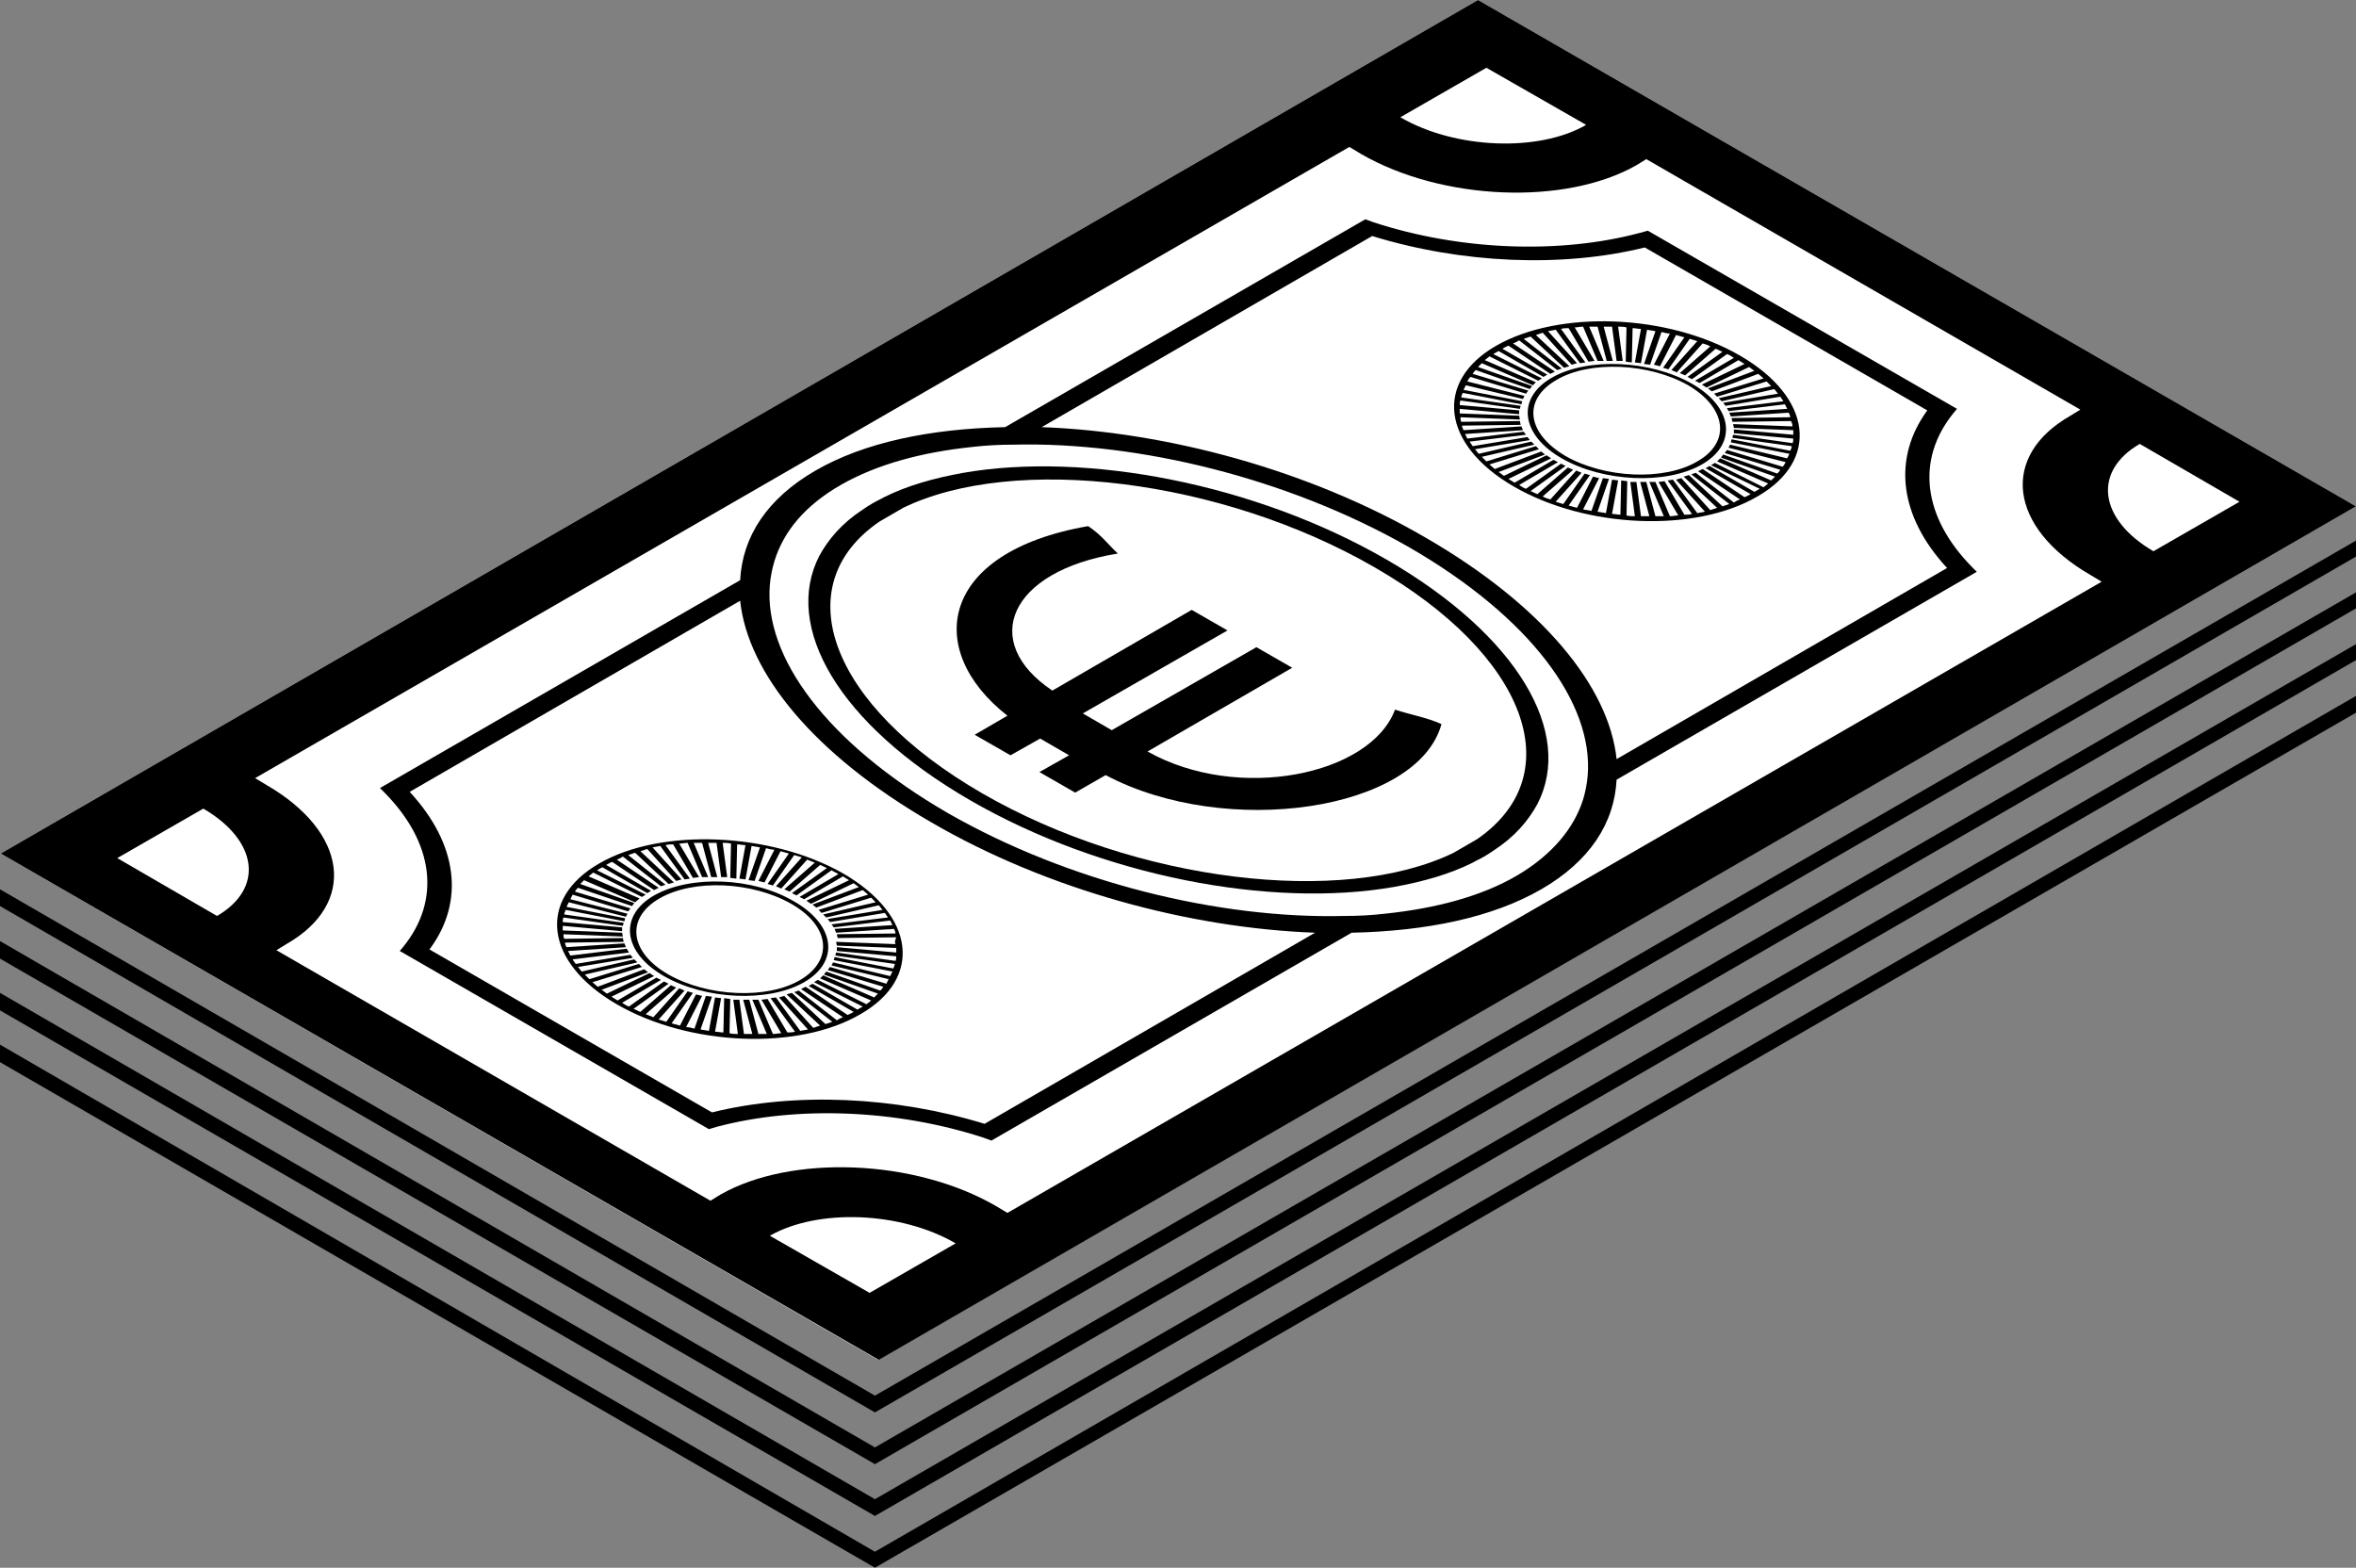
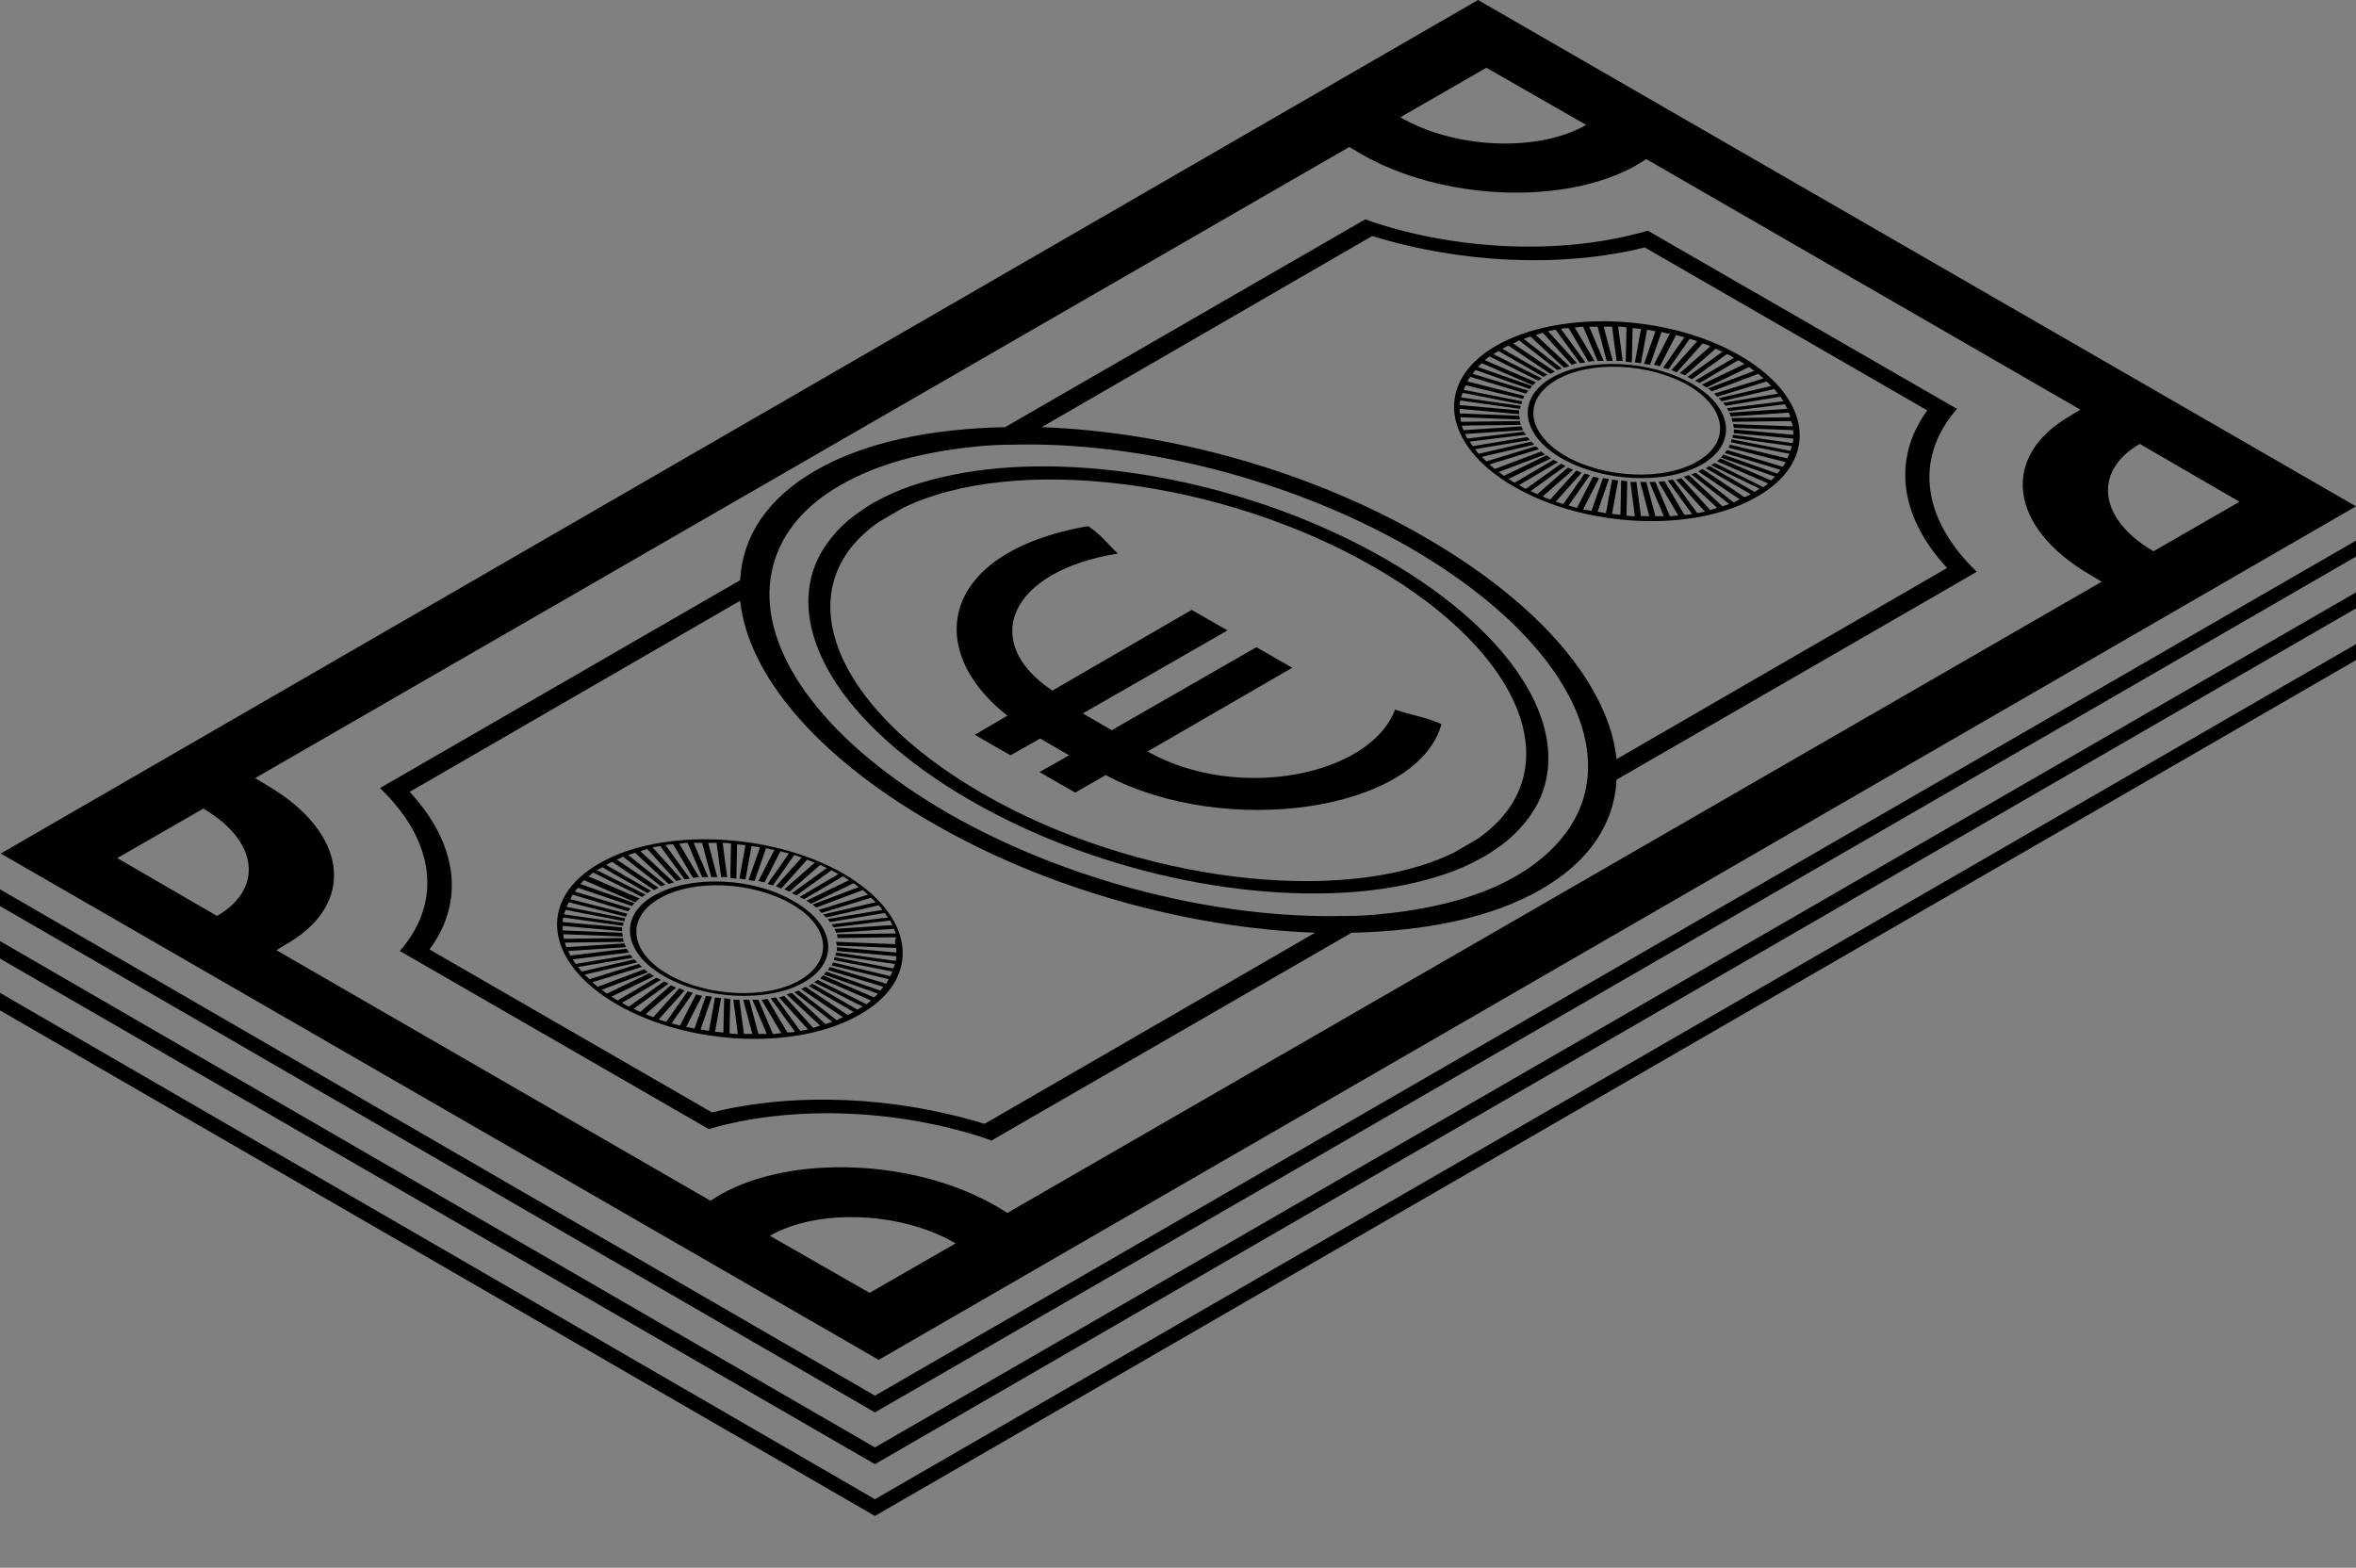
<svg xmlns="http://www.w3.org/2000/svg" version="1.1" id="Layer_1" x="0px" y="0px" viewBox="0 0 309.4 205.9" style="enable-background:new 0 0 309.4 205.9;" xml:space="preserve">
  <rect x="0" y="0" width="309.4" height="205.9" fill="#808080" stroke="none" />
  <style type="text/css">
	.st0{fill:#FFFFFF;}
</style>
-   <polygon class="st0" points="0.1,112.1 115.3,178.6 309.4,66.5 194.1,0 " />
  <g>
    <path d="M78.7,113.4c-8.2,4.7-7.2,13,2.3,18.5c9.5,5.5,23.8,6.1,32,1.3c8.2-4.7,7.2-13-2.3-18.5C101.2,109.3,86.8,108.7,78.7,113.4   z M117.6,124l-7.8-0.3l0.1,0.5l7.8,0.3c0,0.2,0,0.4,0,0.6l-7.8-0.7l0,0.5l7.8,0.7c0,0.2,0,0.4-0.1,0.6l-7.8-1.1l-0.1,0.4l7.8,1.1   c0,0.2-0.1,0.4-0.2,0.6l-7.7-1.5l-0.1,0.4l7.7,1.5c-0.1,0.2-0.2,0.4-0.3,0.6l-7.5-1.8l-0.2,0.4l7.5,1.8c-0.1,0.2-0.2,0.4-0.3,0.6   L109,127l-0.3,0.4l7.3,2.2c-0.1,0.2-0.3,0.4-0.4,0.5l-7.1-2.5l-0.3,0.4l7.1,2.5c-0.2,0.2-0.3,0.3-0.5,0.5l-6.7-2.9l-0.4,0.4   l6.7,2.9c-0.2,0.2-0.4,0.3-0.6,0.5l-6.4-3.2l-0.5,0.3l6.4,3.2c-0.2,0.1-0.5,0.3-0.7,0.4l-5.9-3.4l-0.5,0.3l5.9,3.4   c-0.2,0.1-0.5,0.3-0.8,0.4l-5.5-3.7l-0.6,0.3l5.5,3.7c-0.3,0.1-0.5,0.2-0.8,0.4l-5-3.9l-0.6,0.2l5,3.9c-0.3,0.1-0.6,0.2-0.9,0.3   l-4.4-4.1l-0.7,0.2l4.4,4.1c-0.3,0.1-0.6,0.2-0.9,0.3l-3.8-4.2l-0.7,0.2l3.8,4.2c-0.3,0.1-0.7,0.1-1,0.2l-3.2-4.4l-0.7,0.1l3.2,4.4   c-0.3,0.1-0.7,0.1-1,0.1l-2.6-4.4l-0.8,0.1l2.6,4.4c-0.4,0-0.7,0.1-1.1,0.1l-1.9-4.5l-0.8,0l1.9,4.5c-0.4,0-0.7,0-1.1,0l-1.2-4.5   l-0.8,0l1.2,4.5c-0.4,0-0.7,0-1.1,0l-0.6-4.5l-0.8,0l0.6,4.5c-0.4,0-0.7,0-1.1-0.1l0.1-4.5l-0.8-0.1l-0.1,4.5   c-0.4,0-0.7-0.1-1.1-0.1l0.8-4.4l-0.8-0.1l-0.8,4.4c-0.4-0.1-0.7-0.1-1.1-0.2l1.5-4.3l-0.8-0.1l-1.5,4.3c-0.4-0.1-0.7-0.2-1.1-0.2   l2.1-4.1l-0.8-0.2l-2.1,4.1c-0.4-0.1-0.7-0.2-1.1-0.3l2.8-4l-0.7-0.2l-2.8,4c-0.3-0.1-0.7-0.2-1-0.3l3.4-3.8l-0.7-0.3l-3.4,3.8   c-0.3-0.1-0.7-0.3-1-0.4l4-3.5l-0.7-0.3l-4,3.5c-0.3-0.1-0.6-0.3-0.9-0.4l4.6-3.3l-0.6-0.3l-4.6,3.3c-0.3-0.1-0.6-0.3-0.9-0.5   l5.1-3l-0.6-0.3l-5.1,3c-0.3-0.2-0.5-0.3-0.8-0.5l5.6-2.7l-0.6-0.4l-5.6,2.7c-0.3-0.2-0.5-0.4-0.7-0.5l6.1-2.3l-0.5-0.4l-6.1,2.3   c-0.2-0.2-0.5-0.4-0.7-0.6l6.5-2l-0.4-0.4l-6.5,2c-0.2-0.2-0.4-0.4-0.6-0.6l6.9-1.6l-0.4-0.4l-6.9,1.6c-0.2-0.2-0.3-0.4-0.5-0.6   l7.2-1.2l-0.3-0.4l-7.2,1.2c-0.1-0.2-0.3-0.4-0.4-0.6l7.4-0.9l-0.3-0.5l-7.4,0.9c-0.1-0.2-0.2-0.4-0.3-0.6l7.6-0.5l-0.2-0.5   l-7.6,0.5c-0.1-0.2-0.2-0.4-0.2-0.6l7.7-0.1l-0.1-0.5l-7.7,0.1c-0.1-0.2-0.1-0.4-0.1-0.6l7.8,0.3l-0.1-0.5l-7.8-0.3   c0-0.2,0-0.4,0-0.6l7.8,0.7l0-0.5l-7.8-0.7c0-0.2,0-0.4,0.1-0.6l7.8,1.1l0.1-0.4l-7.8-1.1c0-0.2,0.1-0.4,0.2-0.6l7.7,1.5l0.1-0.4   l-7.7-1.5c0.1-0.2,0.2-0.4,0.3-0.6l7.5,1.9l0.2-0.4l-7.5-1.9c0.1-0.2,0.2-0.4,0.3-0.6l7.3,2.2l0.3-0.4l-7.3-2.2   c0.1-0.2,0.3-0.4,0.4-0.5L83,119l0.3-0.4l-7.1-2.5c0.2-0.2,0.3-0.3,0.5-0.5l6.7,2.9L84,118l-6.7-2.9c0.2-0.2,0.4-0.3,0.6-0.5   l6.4,3.2l0.5-0.3l-6.4-3.2c0.2-0.1,0.5-0.3,0.7-0.4l5.9,3.4l0.5-0.3l-5.9-3.4c0.2-0.1,0.5-0.3,0.8-0.4l5.5,3.7l0.6-0.3l-5.5-3.7   c0.3-0.1,0.5-0.2,0.8-0.4l5,3.9l0.6-0.2l-4.9-3.9c0.3-0.1,0.6-0.2,0.9-0.3l4.4,4.1l0.7-0.2l-4.4-4.1c0.3-0.1,0.6-0.2,0.9-0.3   l3.8,4.2l0.7-0.2l-3.8-4.2c0.3-0.1,0.7-0.1,1-0.2l3.2,4.4l0.7-0.1l-3.2-4.4c0.3-0.1,0.7-0.1,1-0.1l2.6,4.4l0.8-0.1l-2.6-4.4   c0.4,0,0.7-0.1,1.1-0.1l1.9,4.5l0.8,0l-1.9-4.5c0.4,0,0.7,0,1.1,0l1.2,4.5l0.8,0l-1.2-4.5c0.4,0,0.7,0,1.1,0l0.6,4.5l0.8,0   l-0.6-4.5c0.4,0,0.7,0,1.1,0.1l-0.1,4.5l0.8,0.1l0.1-4.5c0.4,0,0.7,0.1,1.1,0.1l-0.8,4.4l0.8,0.1l0.8-4.4c0.4,0.1,0.7,0.1,1.1,0.2   l-1.5,4.3l0.8,0.1l1.5-4.3c0.4,0.1,0.7,0.2,1.1,0.2l-2.1,4.1l0.8,0.2l2.1-4.1c0.4,0.1,0.7,0.2,1.1,0.3l-2.8,4l0.7,0.2l2.8-4   c0.3,0.1,0.7,0.2,1,0.3l-3.4,3.8l0.7,0.3l3.4-3.8c0.3,0.1,0.7,0.3,1,0.4l-4,3.5l0.7,0.3l4-3.5c0.3,0.1,0.6,0.3,0.9,0.4l-4.6,3.3   l0.6,0.3l4.6-3.3c0.3,0.2,0.6,0.3,0.9,0.5l-5.1,3l0.6,0.3l5.1-3c0.3,0.2,0.5,0.3,0.8,0.5l-5.6,2.7l0.6,0.4l5.6-2.7   c0.3,0.2,0.5,0.4,0.7,0.5l-6.1,2.3l0.5,0.4l6.1-2.3c0.2,0.2,0.5,0.4,0.7,0.6l-6.5,2l0.4,0.4l6.5-2c0.2,0.2,0.4,0.4,0.6,0.6   l-6.9,1.6l0.4,0.4l6.9-1.6c0.2,0.2,0.3,0.4,0.5,0.6l-7.2,1.2l0.3,0.4l7.2-1.2c0.1,0.2,0.3,0.4,0.4,0.6l-7.4,0.9l0.3,0.4l7.4-0.9   c0.1,0.2,0.2,0.4,0.3,0.6l-7.6,0.5l0.2,0.5l7.6-0.5c0.1,0.2,0.2,0.4,0.2,0.6l-7.7,0.1l0.1,0.5l7.7-0.1   C117.5,123.6,117.5,123.8,117.6,124z" />
    <path d="M85.9,117.6c-4.7,2.7-4.1,7.5,1.3,10.6c5.4,3.1,13.7,3.5,18.4,0.8c4.7-2.7,4.1-7.5-1.3-10.6   C98.9,115.2,90.7,114.9,85.9,117.6z M105.1,128.7c-4.4,2.6-12.2,2.2-17.3-0.7c-5.1-2.9-5.7-7.4-1.2-10s12.2-2.2,17.3,0.7   S109.5,126.1,105.1,128.7z" />
  </g>
  <g>
    <path d="M196.5,45.4c-8.2,4.7-7.2,13,2.3,18.5c9.5,5.5,23.8,6.1,32,1.3c8.2-4.7,7.2-13-2.3-18.5S204.7,40.7,196.5,45.4z M235.4,56   l-7.8-0.3l0.1,0.5l7.8,0.3c0,0.2,0,0.4,0,0.6l-7.8-0.7l0,0.5l7.8,0.7c0,0.2,0,0.4-0.1,0.6l-7.8-1.1l-0.1,0.4l7.8,1.1   c0,0.2-0.1,0.4-0.2,0.6l-7.7-1.5l-0.1,0.4l7.7,1.5c-0.1,0.2-0.2,0.4-0.3,0.6l-7.5-1.8l-0.2,0.4l7.5,1.9c-0.1,0.2-0.2,0.4-0.4,0.6   l-7.3-2.2l-0.3,0.4l7.3,2.2c-0.1,0.2-0.3,0.4-0.4,0.5l-7.1-2.5l-0.3,0.4l7.1,2.5c-0.2,0.2-0.3,0.3-0.5,0.5l-6.7-2.9l-0.4,0.4   l6.7,2.9c-0.2,0.2-0.4,0.3-0.6,0.5l-6.4-3.2l-0.5,0.3l6.4,3.1c-0.2,0.1-0.5,0.3-0.7,0.4l-5.9-3.4l-0.5,0.3l5.9,3.4   c-0.2,0.1-0.5,0.3-0.8,0.4l-5.5-3.7l-0.6,0.3l5.5,3.7c-0.3,0.1-0.5,0.2-0.8,0.4l-5-3.9l-0.6,0.2l5,3.9c-0.3,0.1-0.6,0.2-0.9,0.3   l-4.4-4.1l-0.7,0.2l4.4,4.1c-0.3,0.1-0.6,0.2-0.9,0.3l-3.8-4.2l-0.7,0.2l3.8,4.2c-0.3,0.1-0.7,0.1-1,0.2l-3.2-4.4l-0.7,0.1l3.2,4.4   c-0.3,0.1-0.7,0.1-1,0.1l-2.6-4.4l-0.8,0.1l2.6,4.4c-0.4,0-0.7,0.1-1.1,0.1l-1.9-4.5l-0.8,0l1.9,4.5c-0.4,0-0.7,0-1.1,0l-1.2-4.5   l-0.8,0l1.2,4.5c-0.4,0-0.7,0-1.1,0l-0.6-4.5l-0.8,0l0.6,4.5c-0.4,0-0.7,0-1.1-0.1l0.1-4.5l-0.8-0.1l-0.1,4.5   c-0.4,0-0.7-0.1-1.1-0.1l0.8-4.4l-0.8-0.1l-0.8,4.4c-0.4-0.1-0.7-0.1-1.1-0.2l1.5-4.3l-0.8-0.1l-1.5,4.3c-0.4-0.1-0.7-0.1-1.1-0.2   l2.1-4.1l-0.8-0.2l-2.1,4.1c-0.4-0.1-0.7-0.2-1.1-0.3l2.8-4l-0.7-0.2l-2.8,4c-0.3-0.1-0.7-0.2-1-0.3l3.4-3.8l-0.7-0.3l-3.4,3.8   c-0.3-0.1-0.7-0.2-1-0.4l4-3.5l-0.7-0.3l-4,3.5c-0.3-0.1-0.6-0.3-0.9-0.4l4.6-3.3l-0.6-0.3l-4.6,3.3c-0.3-0.1-0.6-0.3-0.9-0.5   l5.1-3l-0.6-0.3l-5.1,3c-0.3-0.2-0.5-0.3-0.8-0.5l5.6-2.7l-0.6-0.4l-5.6,2.7c-0.3-0.2-0.5-0.4-0.7-0.5l6.1-2.3l-0.5-0.4l-6.1,2.3   c-0.2-0.2-0.5-0.4-0.7-0.6l6.5-2l-0.4-0.4l-6.5,2c-0.2-0.2-0.4-0.4-0.6-0.6l6.9-1.6l-0.4-0.4l-6.9,1.6c-0.2-0.2-0.3-0.4-0.5-0.6   l7.2-1.2l-0.3-0.4l-7.2,1.2c-0.1-0.2-0.3-0.4-0.4-0.6l7.4-0.9l-0.3-0.4l-7.4,0.9c-0.1-0.2-0.2-0.4-0.3-0.6l7.6-0.5l-0.2-0.5   l-7.6,0.5c-0.1-0.2-0.2-0.4-0.2-0.6l7.7-0.1l-0.1-0.5l-7.7,0.1c-0.1-0.2-0.1-0.4-0.1-0.6l7.8,0.3l-0.1-0.5l-7.8-0.3   c0-0.2,0-0.4,0-0.6l7.8,0.7l0-0.5l-7.8-0.7c0-0.2,0-0.4,0.1-0.6l7.8,1.1l0.1-0.4l-7.8-1.1c0-0.2,0.1-0.4,0.2-0.6l7.7,1.5l0.1-0.4   l-7.7-1.5c0.1-0.2,0.2-0.4,0.3-0.6l7.5,1.8l0.2-0.4l-7.5-1.9c0.1-0.2,0.2-0.4,0.4-0.6l7.3,2.2l0.3-0.4l-7.3-2.2   c0.1-0.2,0.3-0.4,0.4-0.5l7.1,2.5l0.3-0.4l-7.1-2.5c0.2-0.2,0.3-0.3,0.5-0.5l6.7,2.9l0.4-0.4l-6.7-2.9c0.2-0.2,0.4-0.3,0.6-0.5   l6.4,3.2l0.5-0.3l-6.4-3.2c0.2-0.1,0.5-0.3,0.7-0.4l5.9,3.4l0.5-0.3l-5.9-3.4c0.2-0.1,0.5-0.3,0.8-0.4l5.5,3.7l0.6-0.3l-5.5-3.7   c0.3-0.1,0.5-0.2,0.8-0.4l5,3.9l0.6-0.2l-5-3.9c0.3-0.1,0.6-0.2,0.9-0.3l4.4,4.1l0.7-0.2l-4.4-4.1c0.3-0.1,0.6-0.2,0.9-0.3l3.8,4.2   l0.7-0.2l-3.8-4.2c0.3-0.1,0.7-0.1,1-0.2l3.2,4.4l0.7-0.1l-3.2-4.4c0.3-0.1,0.7-0.1,1-0.1l2.6,4.4l0.8-0.1l-2.6-4.4   c0.4,0,0.7-0.1,1.1-0.1l1.9,4.5l0.8,0l-1.9-4.5c0.4,0,0.7,0,1.1,0l1.2,4.5l0.8,0l-1.2-4.5c0.4,0,0.7,0,1.1,0l0.6,4.5l0.8,0   l-0.6-4.5c0.4,0,0.7,0,1.1,0.1l-0.1,4.5l0.8,0.1l0.1-4.5c0.4,0,0.7,0.1,1.1,0.1l-0.8,4.4l0.8,0.1l0.8-4.4c0.4,0.1,0.7,0.1,1.1,0.2   l-1.5,4.3l0.8,0.1l1.5-4.3c0.4,0.1,0.7,0.2,1.1,0.2l-2.1,4.1l0.8,0.2l2.1-4.1c0.4,0.1,0.7,0.2,1.1,0.3l-2.8,4l0.7,0.2l2.8-4   c0.3,0.1,0.7,0.2,1,0.3l-3.4,3.8l0.7,0.3l3.4-3.8c0.3,0.1,0.7,0.2,1,0.4l-4,3.5l0.7,0.3l4-3.5c0.3,0.1,0.6,0.3,0.9,0.4l-4.6,3.3   l0.6,0.3l4.6-3.3c0.3,0.1,0.6,0.3,0.9,0.5l-5.1,3l0.6,0.3l5.1-3c0.3,0.2,0.5,0.3,0.8,0.5l-5.6,2.7l0.6,0.4l5.6-2.7   c0.3,0.2,0.5,0.4,0.7,0.5l-6.1,2.3l0.5,0.4l6.1-2.3c0.2,0.2,0.5,0.4,0.7,0.6l-6.5,2l0.4,0.4l6.5-2c0.2,0.2,0.4,0.4,0.6,0.6   l-6.9,1.6l0.4,0.4l6.9-1.6c0.2,0.2,0.3,0.4,0.5,0.6l-7.2,1.2l0.3,0.4l7.2-1.2c0.1,0.2,0.3,0.4,0.4,0.6l-7.4,0.9L227,54l7.4-0.9   c0.1,0.2,0.2,0.4,0.3,0.6l-7.6,0.5l0.2,0.5l7.6-0.5c0.1,0.2,0.2,0.4,0.2,0.6l-7.7,0.1l0.1,0.5l7.7-0.1   C235.3,55.5,235.4,55.7,235.4,56z" />
    <path d="M203.8,49.6c-4.7,2.7-4.1,7.5,1.3,10.6c5.4,3.1,13.7,3.5,18.4,0.8c4.7-2.7,4.1-7.5-1.3-10.6S208.5,46.9,203.8,49.6z    M222.9,60.6c-4.4,2.6-12.2,2.2-17.3-0.7c-5.1-3-5.7-7.4-1.2-10c4.4-2.6,12.2-2.2,17.3,0.7C226.8,53.6,227.3,58.1,222.9,60.6z" />
  </g>
  <g>
    <path d="M215.3,30.6c-10.5,2.8-23.6,2.3-34.9-1.4l-1.1-0.4L132,56.1c-9.8,0.2-18.5,2-24.9,5.7s-9.6,8.7-9.9,14.4l-47.3,27.3   l0.6,0.6c6.5,6.6,7.4,14.1,2.5,20.2l-0.5,0.6l40.6,23.4l1-0.3c10.5-2.8,23.6-2.3,35,1.4l1.1,0.4l47.3-27.3c9.8-0.2,18.5-2,24.9-5.7   c6.4-3.7,9.6-8.7,9.9-14.4l47.3-27.3l-0.6-0.6c-6.5-6.6-7.4-14.1-2.5-20.2l0.5-0.6l-40.6-23.4L215.3,30.6z M129.3,147.6   c-11.7-3.6-24.9-4.2-35.8-1.5l-37.1-21.4c4.7-6.3,3.7-13.9-2.6-20.7l43.4-25.1c1,9.5,9.7,20.2,25.1,29.1   c15.3,8.9,34,13.9,50.4,14.5L129.3,147.6z M199.2,115c-4.6,2.7-10.6,4.3-17.3,5c-1.7,0.2-3.5,0.3-5.4,0.3   c-16.4,0.4-36.1-4.4-52-13.5c-15.9-9.2-24.2-20.5-23.4-30c0.1-1.1,0.3-2.1,0.6-3.1c1.2-3.9,4-7.3,8.7-10c4.7-2.7,10.6-4.3,17.3-5   c1.7-0.2,3.5-0.3,5.4-0.3c16.4-0.4,36.1,4.4,52,13.5c15.9,9.2,24.2,20.5,23.4,30c-0.1,1.1-0.3,2.1-0.6,3.1   C206.7,108.8,203.8,112.3,199.2,115z M253.1,53.9c-4.6,6.3-3.7,13.9,2.6,20.7l-43.4,25.1c-1-9.5-9.7-20.2-25.1-29.1   c-15.3-8.9-34-13.9-50.4-14.5L180.2,31c11.7,3.6,24.9,4.2,35.8,1.5L253.1,53.9z" />
    <path d="M182.1,73.5c-17.3-10-39.5-14.2-55.6-11.4c-3.9,0.7-7.4,1.7-10.4,3.2c-0.5,0.3-1,0.5-1.5,0.8c-0.5,0.3-1,0.6-1.4,0.9   c-2.6,1.7-4.4,3.8-5.6,6c-4.8,9.3,2.5,22.1,19.8,32.1c17.3,10,39.5,14.2,55.6,11.4c3.9-0.7,7.4-1.7,10.4-3.2c0.5-0.3,1-0.5,1.5-0.8   c0.5-0.3,1-0.6,1.4-0.9c2.6-1.7,4.4-3.8,5.6-6C206.7,96.3,199.4,83.5,182.1,73.5z M194,110.2l-3.1,1.8c-14.6,7.1-41.8,3.8-61.9-7.8   c-20.1-11.6-25.8-27.3-13.5-35.7l3.1-1.8c14.6-7.1,41.8-3.8,61.9,7.8C200.5,86,206.3,101.7,194,110.2z" />
  </g>
  <path d="M0.1,112.1l115.3,66.5L309.4,66.5L194.1,0L0.1,112.1z M15.4,112.7l11.3-6.5c7.2,4.2,8,10.5,1.8,14.1L15.4,112.7z   M114.2,169.8l-13.1-7.5c6.3-3.6,17.2-3.2,24.4,1L114.2,169.8z M294.1,65.9l-11.3,6.5c-7.2-4.2-8-10.5-1.8-14.1L294.1,65.9z   M273.2,53.8l-1.3,0.8c-9.3,5.3-8.1,14.7,2.6,20.9l1.5,0.9l-143.7,82.9l-1.5-0.9c-10.7-6.2-26.9-6.8-36.2-1.5l-1.3,0.8l-57-32.9  l1.3-0.8c9.3-5.3,8.1-14.7-2.6-20.9l-1.5-0.9l143.7-82.9l1.5,0.9c10.7,6.2,26.9,6.8,36.2,1.5l1.3-0.8L273.2,53.8z M208.3,16.4  c-6.2,3.6-17.2,3.2-24.4-1l11.3-6.5L208.3,16.4z" />
  <path d="M183.2,93.2c-3.2,8.6-20.6,12.2-32.5,5.5l19-11l-4.7-2.7l-19,10.9l-3.8-2.2l19-10.9l-4.7-2.7l-18.3,10.6  c-9.6-6.4-5.7-15.7,8.6-18c-1.3-1.2-2.1-2.4-3.9-3.6c-19.6,3.4-21.6,16.3-10.6,24.9l-4.3,2.5l4.7,2.7l3.9-2.2l3.8,2.2l-3.9,2.2  l4.7,2.7l4-2.3c15.8,8.4,41,4.7,44.1-6.7C187.3,94.2,185.3,93.9,183.2,93.2z" />
  <polygon points="114.9,185.5 0,119 0,116.8 114.9,183.3 309.4,71 309.4,73.1 " />
  <polygon points="114.9,192.3 0,125.9 0,123.6 114.9,190.1 309.4,77.8 309.4,79.9 " />
  <polygon points="114.9,199.1 0,132.7 0,130.4 114.9,196.9 309.4,84.6 309.4,86.7 " />
-   <polygon points="114.9,205.9 0,139.5 0,137.2 114.9,203.8 309.4,91.4 309.4,93.6 " />
</svg>